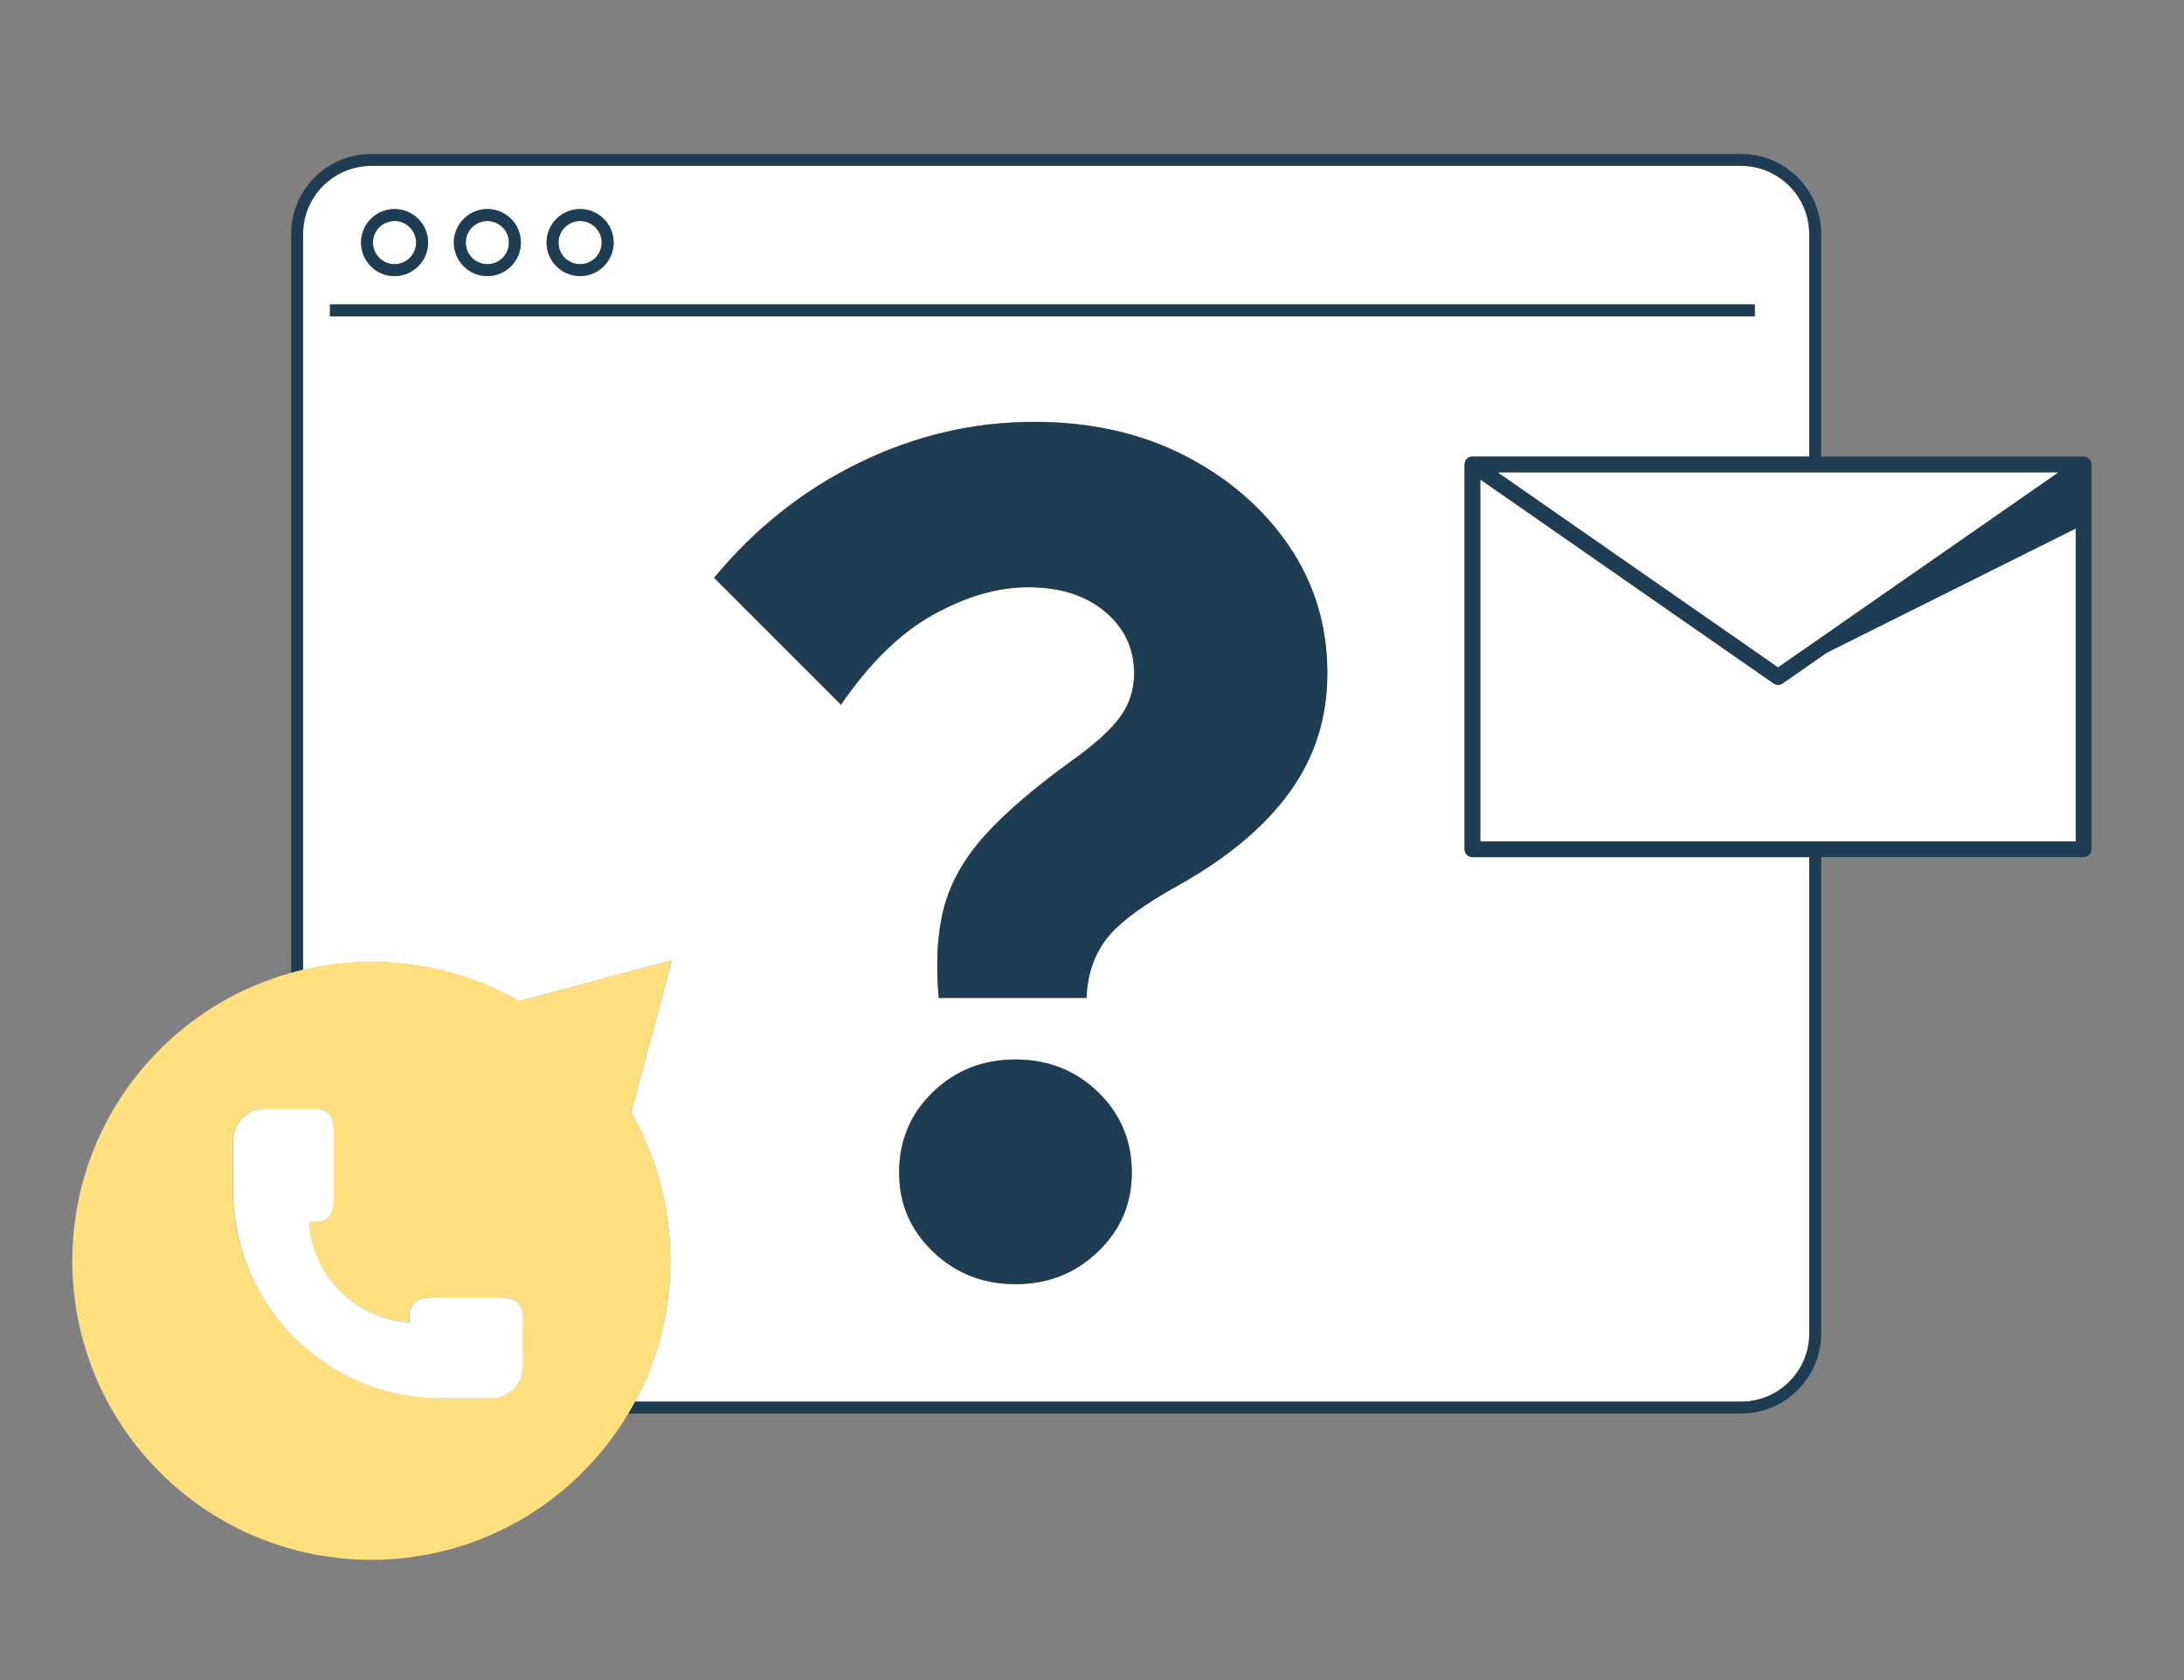
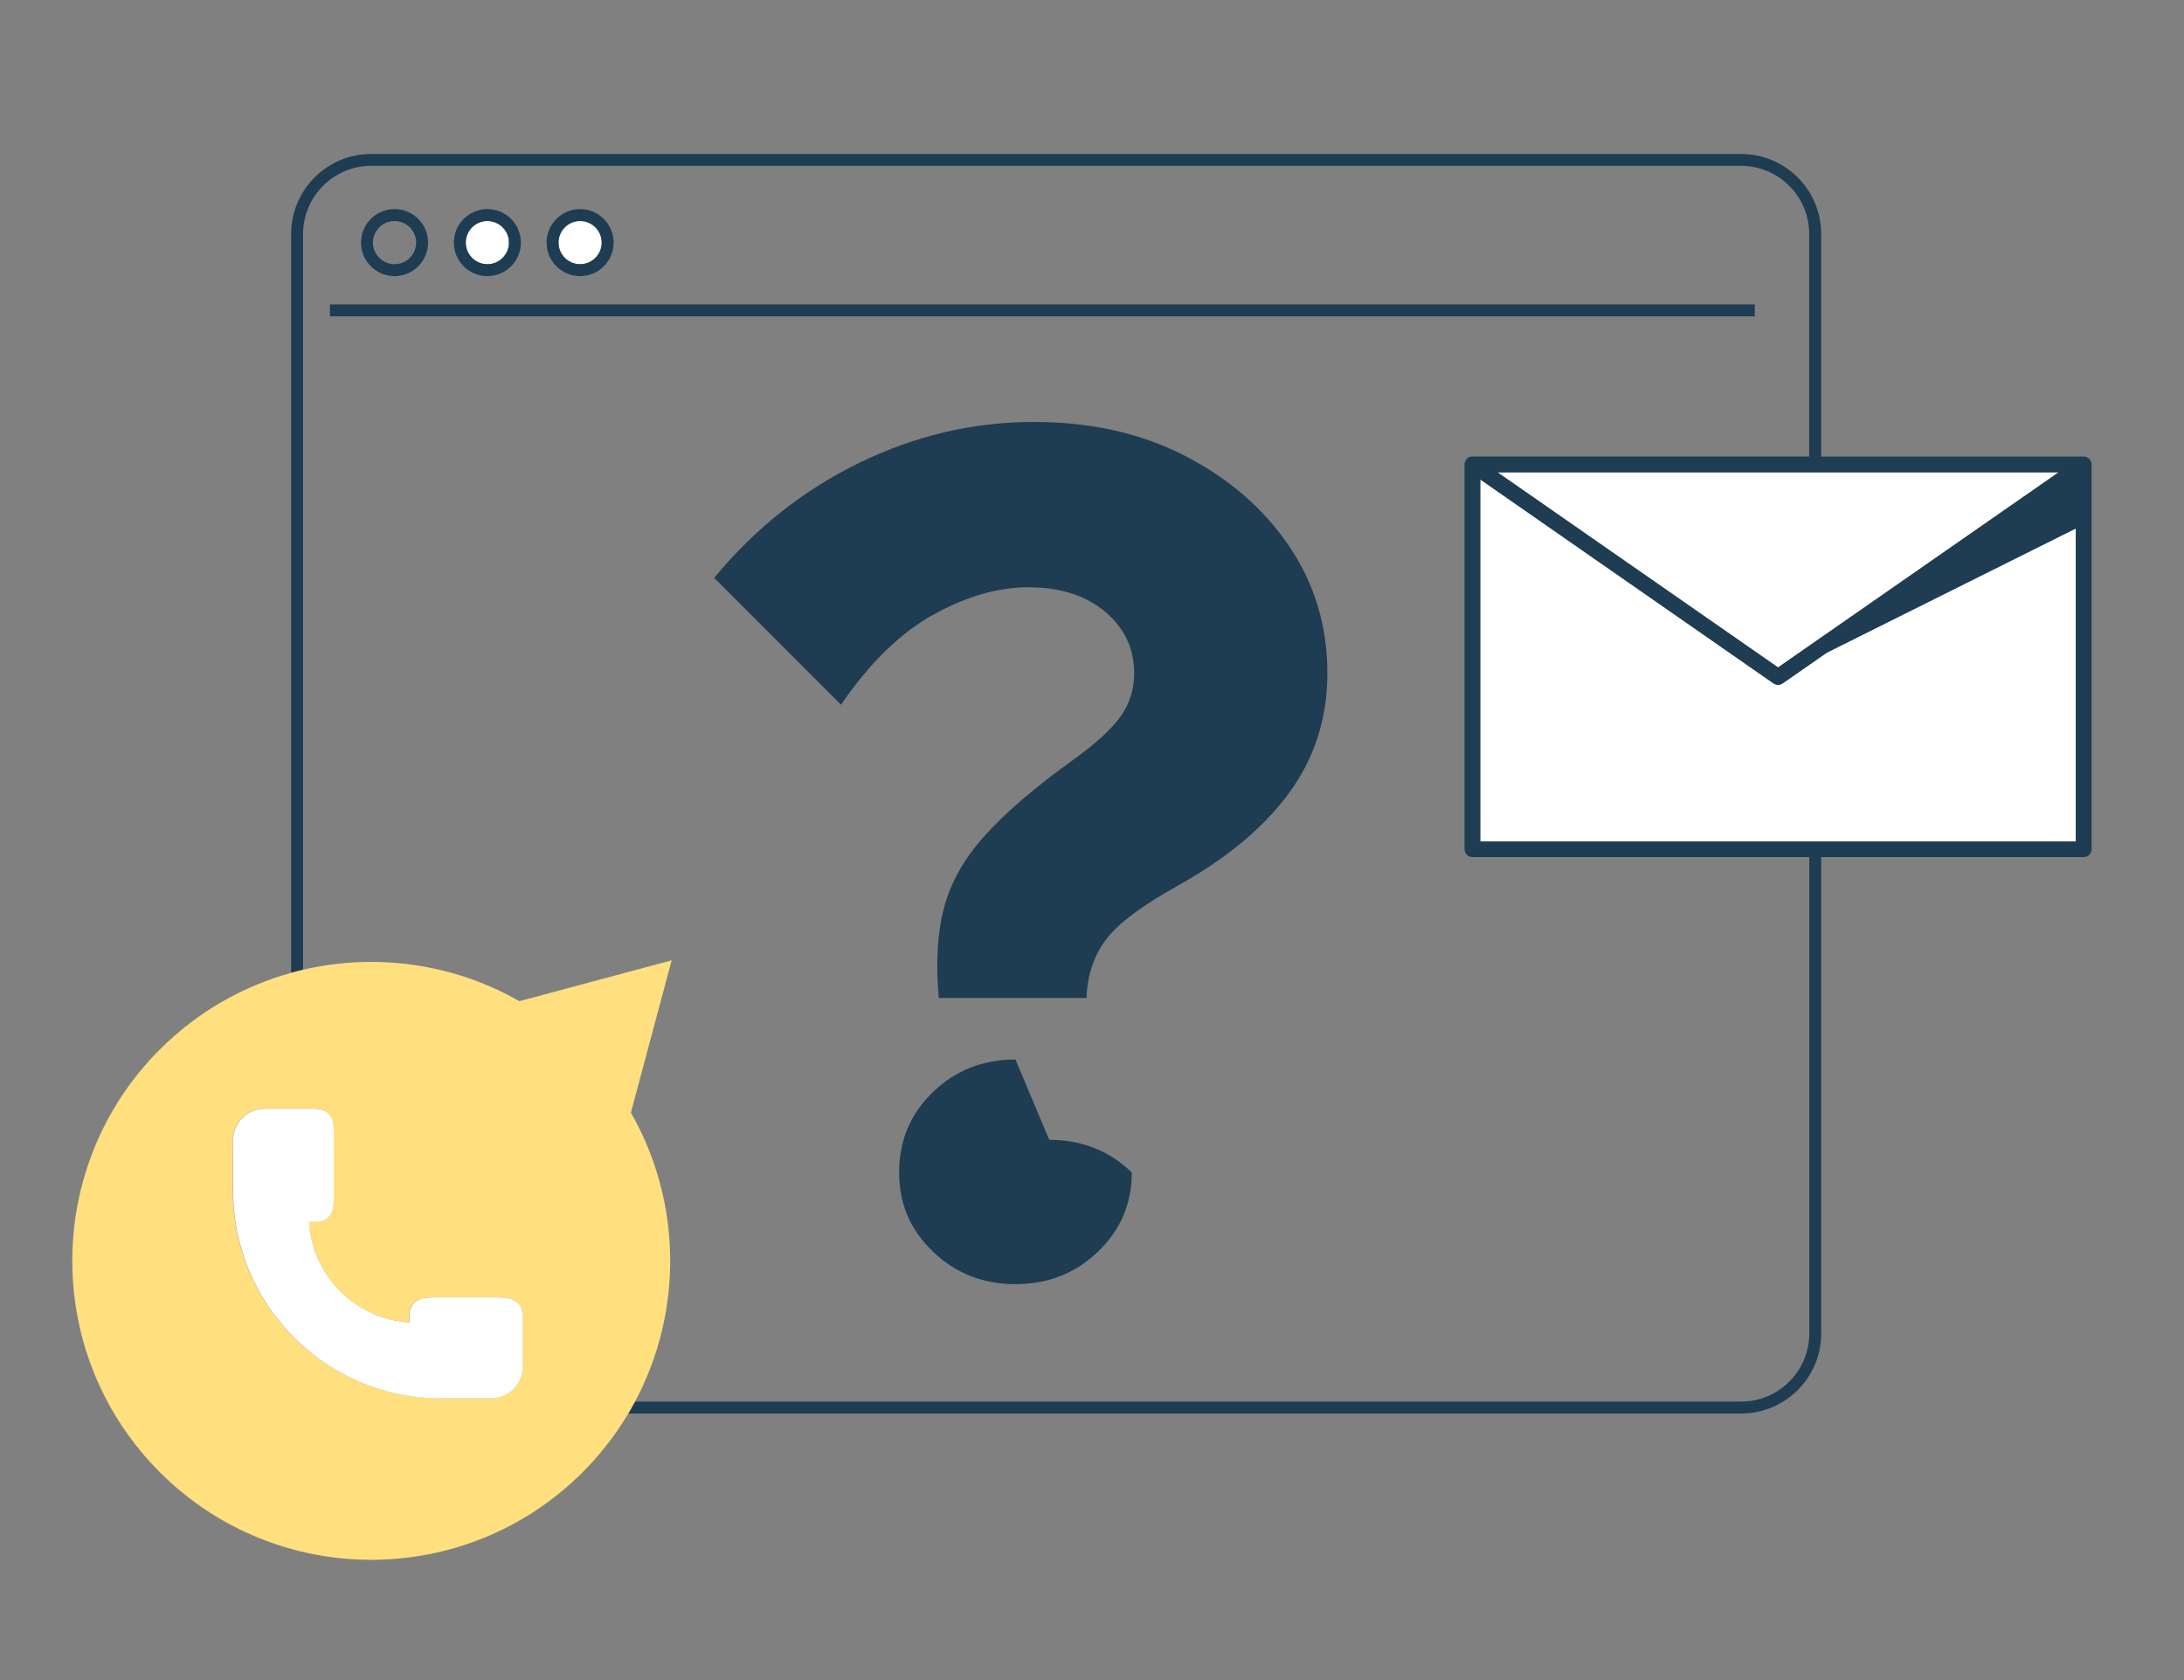
<svg xmlns="http://www.w3.org/2000/svg" id="Layer_1" data-name="Layer 1" viewBox="0 0 260 200">
  <rect x="0" y="0" width="260" height="200" fill="#808080" stroke="none" />
  <defs>
    <style>
      .cls-1 {
        fill: #1e3c52;
      }

      .cls-1, .cls-2, .cls-3 {
        stroke-width: 0px;
      }

      .cls-2 {
        fill: #ffdf7e;
      }

      .cls-3 {
        fill: #fff;
      }
    </style>
  </defs>
-   <path class="cls-3" d="M46.97,31.45c1.42,0,2.57-1.15,2.57-2.57s-1.15-2.57-2.57-2.57-2.57,1.15-2.57,2.57,1.15,2.57,2.57,2.57Z" />
-   <path class="cls-3" d="M61.84,119.18l.12-.03,18.01-4.83-4.82,18.01-.03.12c6.06,10.61,6.23,23.68.48,34.42h131.69c4.47,0,8.11-3.64,8.11-8.11v-56.71h-40.1c-.52,0-.94-.42-.94-.94v-45.82c0-.11.03-.22.07-.32.01-.03.02-.05.03-.08.04-.08.09-.16.15-.23.01-.01.02-.03.03-.04.06-.06.14-.12.22-.16.01,0,.03,0,.04-.02.02-.01.05-.02.08-.03.09-.03.18-.05.27-.05.02,0,.03,0,.04,0h40.1v-26.49c0-4.47-3.64-8.11-8.11-8.11H44.19c-4.47,0-8.11,3.64-8.11,8.11v87.59c8.63-2.01,17.87-.77,25.76,3.74ZM130.72,148.98c-2.68,2.58-5.96,3.88-9.83,3.88s-7.16-1.29-9.83-3.88c-2.68-2.58-4.02-5.72-4.02-9.42s1.34-6.97,4.02-9.56c2.68-2.58,5.96-3.88,9.83-3.88s7.15,1.29,9.83,3.88c2.68,2.59,4.02,5.77,4.02,9.56s-1.34,6.83-4.02,9.42ZM153.58,94.2c-2.96,4.11-7.29,7.78-13.02,11.01-4.53,2.49-7.5,4.71-8.93,6.65-1.43,1.94-2.19,4.25-2.29,6.92h-17.59c-.37-4.15-.16-7.73.62-10.73.78-3,2.4-5.86,4.85-8.59,2.45-2.72,5.98-5.75,10.59-9.07,2.58-1.85,4.43-3.53,5.54-5.06s1.66-3.25,1.66-5.19c0-2.95-1.16-5.4-3.46-7.34-2.31-1.94-5.36-2.91-9.14-2.91s-7.36,1.09-11.29,3.25c-3.92,2.17-7.6,5.75-11.01,10.73l-15.1-15.1c4.89-5.91,10.66-10.48,17.31-13.71,6.65-3.23,13.57-4.85,20.77-4.85,6.74,0,12.72,1.34,17.94,4.02,5.22,2.68,9.35,6.26,12.4,10.73,3.05,4.48,4.57,9.53,4.57,15.17,0,5.26-1.48,9.95-4.43,14.06ZM69.06,24.88c2.2,0,3.99,1.79,3.99,3.99s-1.79,3.99-3.99,3.99-3.99-1.79-3.99-3.99,1.79-3.99,3.99-3.99ZM58.02,24.88c2.2,0,3.99,1.79,3.99,3.99s-1.79,3.99-3.99,3.99-3.99-1.79-3.99-3.99,1.79-3.99,3.99-3.99ZM46.97,24.88c2.2,0,3.99,1.79,3.99,3.99s-1.79,3.99-3.99,3.99-3.99-1.79-3.99-3.99,1.79-3.99,3.99-3.99ZM39.28,36.24h169.62v1.42H39.28v-1.42Z" />
  <path class="cls-3" d="M58.02,31.45c1.42,0,2.57-1.15,2.57-2.57s-1.15-2.57-2.57-2.57-2.57,1.15-2.57,2.57,1.15,2.57,2.57,2.57Z" />
  <path class="cls-3" d="M69.06,31.45c1.42,0,2.57-1.15,2.57-2.57s-1.15-2.57-2.57-2.57-2.57,1.15-2.57,2.57,1.15,2.57,2.57,2.57Z" />
  <path class="cls-1" d="M46.97,32.87c2.2,0,3.99-1.79,3.99-3.99s-1.79-3.99-3.99-3.99-3.99,1.79-3.99,3.99,1.79,3.99,3.99,3.99ZM46.97,26.31c1.42,0,2.57,1.15,2.57,2.57s-1.15,2.57-2.57,2.57-2.57-1.15-2.57-2.57,1.15-2.57,2.57-2.57Z" />
  <path class="cls-1" d="M58.02,32.87c2.2,0,3.99-1.79,3.99-3.99s-1.79-3.99-3.99-3.99-3.99,1.79-3.99,3.99,1.79,3.99,3.99,3.99ZM58.02,26.31c1.42,0,2.57,1.15,2.57,2.57s-1.15,2.57-2.57,2.57-2.57-1.15-2.57-2.57,1.15-2.57,2.57-2.57Z" />
  <path class="cls-1" d="M69.06,32.87c2.2,0,3.99-1.79,3.99-3.99s-1.79-3.99-3.99-3.99-3.99,1.79-3.99,3.99,1.79,3.99,3.99,3.99ZM69.06,26.31c1.42,0,2.57,1.15,2.57,2.57s-1.15,2.57-2.57,2.57-2.57-1.15-2.57-2.57,1.15-2.57,2.57-2.57Z" />
  <rect class="cls-1" x="39.28" y="36.24" width="169.62" height="1.42" />
  <polygon class="cls-3" points="178.28 56.23 211.67 79.45 245.07 56.23 178.28 56.23" />
  <path class="cls-3" d="M247.12,100.17v-37.26l-29.63,14.78-5.28,3.67c-.32.22-.75.22-1.07,0l-34.91-24.28v43.09h70.9Z" />
  <path class="cls-1" d="M248.93,54.96s-.02-.05-.04-.08c-.04-.08-.09-.16-.15-.23-.01-.01-.02-.03-.03-.04-.06-.06-.14-.12-.22-.16-.01,0-.03,0-.04-.02-.03-.01-.05-.02-.08-.03-.09-.03-.17-.05-.26-.05-.02,0-.03,0-.05,0h-31.25v-26.49c0-5.26-4.28-9.53-9.53-9.53H44.19c-5.26,0-9.53,4.28-9.53,9.53v87.96c.47-.13.95-.26,1.42-.37V27.85c0-4.47,3.64-8.11,8.11-8.11h163.08c4.47,0,8.11,3.64,8.11,8.11v26.49h-40.1s-.03,0-.04,0c-.09,0-.18.02-.27.05-.03,0-.05.02-.08.03-.01,0-.03,0-.04.02-.08.04-.16.1-.22.16-.01.01-.02.03-.03.04-.06.07-.11.14-.15.23-.01.03-.02.05-.03.08-.04.1-.07.21-.07.32v45.82c0,.52.42.94.94.94h40.1v56.71c0,4.47-3.64,8.11-8.11,8.11H75.59c-.26.48-.52.95-.8,1.42h132.49c5.26,0,9.53-4.28,9.53-9.53v-56.71h31.25c.52,0,.94-.42.94-.94v-45.82c0-.11-.03-.22-.07-.32ZM176.23,57.08l34.91,24.28c.32.22.75.22,1.07,0l5.28-3.67,29.63-14.78v37.26h-70.9v-43.09ZM211.67,79.45l-33.39-23.22h66.79l-33.39,23.22Z" />
  <path class="cls-2" d="M75.59,166.87c5.75-10.74,5.59-23.8-.48-34.42l.03-.12,4.82-18.01-18.01,4.83-.12.03c-7.89-4.51-17.12-5.75-25.76-3.74-.48.11-.95.24-1.42.37-5.72,1.59-11.12,4.62-15.62,9.12-13.9,13.9-13.9,36.43,0,50.33,13.9,13.9,36.43,13.9,50.33,0,2.14-2.14,3.94-4.48,5.42-6.96.28-.47.55-.95.8-1.42ZM27.73,137.23v-1.5c0-2.07,1.68-3.75,3.75-3.75h6c.69,0,1.23.19,1.6.57.66.67.65,1.7.65,2.78v6.39s0,.39,0,.39c0,1.09.02,2.12-.65,2.78-.38.38-.92.57-1.6.57h-.71c.38,6.43,5.53,11.58,11.95,11.95v-.71c0-.69.19-1.23.57-1.61.67-.66,1.7-.65,2.78-.65h6.39s.39,0,.39,0c1.09,0,2.12-.02,2.78.65.38.38.57.92.57,1.61v6c0,2.07-1.68,3.75-3.75,3.75h-6c-13.64,0-24.73-11.1-24.73-24.73v-4.5Z" />
  <path class="cls-3" d="M52.47,166.46h6c2.07,0,3.75-1.68,3.75-3.75v-6c0-.69-.19-1.23-.57-1.61-.67-.66-1.69-.65-2.78-.65h-.39s-6.39,0-6.39,0c-1.09,0-2.11-.02-2.78.65-.38.38-.57.92-.57,1.61v.71c-6.43-.38-11.58-5.53-11.95-11.95h.71c.69,0,1.23-.19,1.6-.57.66-.67.65-1.7.65-2.78v-.39s0-6.39,0-6.39c0-1.09.02-2.12-.65-2.78-.38-.38-.92-.57-1.6-.57h-6c-2.07,0-3.75,1.68-3.75,3.75v6c0,13.64,11.1,24.73,24.73,24.73Z" />
  <path class="cls-1" d="M141.04,54.25c-5.22-2.68-11.2-4.02-17.94-4.02-7.2,0-14.13,1.62-20.77,4.85-6.65,3.23-12.42,7.8-17.31,13.71l15.1,15.1c3.42-4.99,7.09-8.56,11.01-10.73,3.92-2.17,7.69-3.25,11.29-3.25,3.79,0,6.83.97,9.14,2.91,2.31,1.94,3.46,4.39,3.46,7.34,0,1.94-.55,3.67-1.66,5.19s-2.96,3.21-5.54,5.06c-4.62,3.32-8.15,6.35-10.59,9.07-2.45,2.72-4.06,5.59-4.85,8.59-.79,3-.99,6.58-.62,10.73h17.59c.09-2.68.85-4.99,2.29-6.92,1.43-1.94,4.41-4.15,8.93-6.65,5.72-3.23,10.06-6.9,13.02-11.01,2.95-4.11,4.43-8.79,4.43-14.06,0-5.63-1.52-10.69-4.57-15.17-3.05-4.48-7.18-8.05-12.4-10.73Z" />
-   <path class="cls-1" d="M120.89,126.13c-3.88,0-7.16,1.29-9.83,3.88-2.68,2.59-4.02,5.77-4.02,9.56s1.34,6.83,4.02,9.42c2.68,2.58,5.96,3.88,9.83,3.88s7.15-1.29,9.83-3.88c2.68-2.58,4.02-5.72,4.02-9.42s-1.34-6.97-4.02-9.56c-2.68-2.58-5.96-3.88-9.83-3.88Z" />
+   <path class="cls-1" d="M120.89,126.13c-3.88,0-7.16,1.29-9.83,3.88-2.68,2.59-4.02,5.77-4.02,9.56s1.34,6.83,4.02,9.42c2.68,2.58,5.96,3.88,9.83,3.88s7.15-1.29,9.83-3.88c2.68-2.58,4.02-5.72,4.02-9.42c-2.68-2.58-5.96-3.88-9.83-3.88Z" />
</svg>